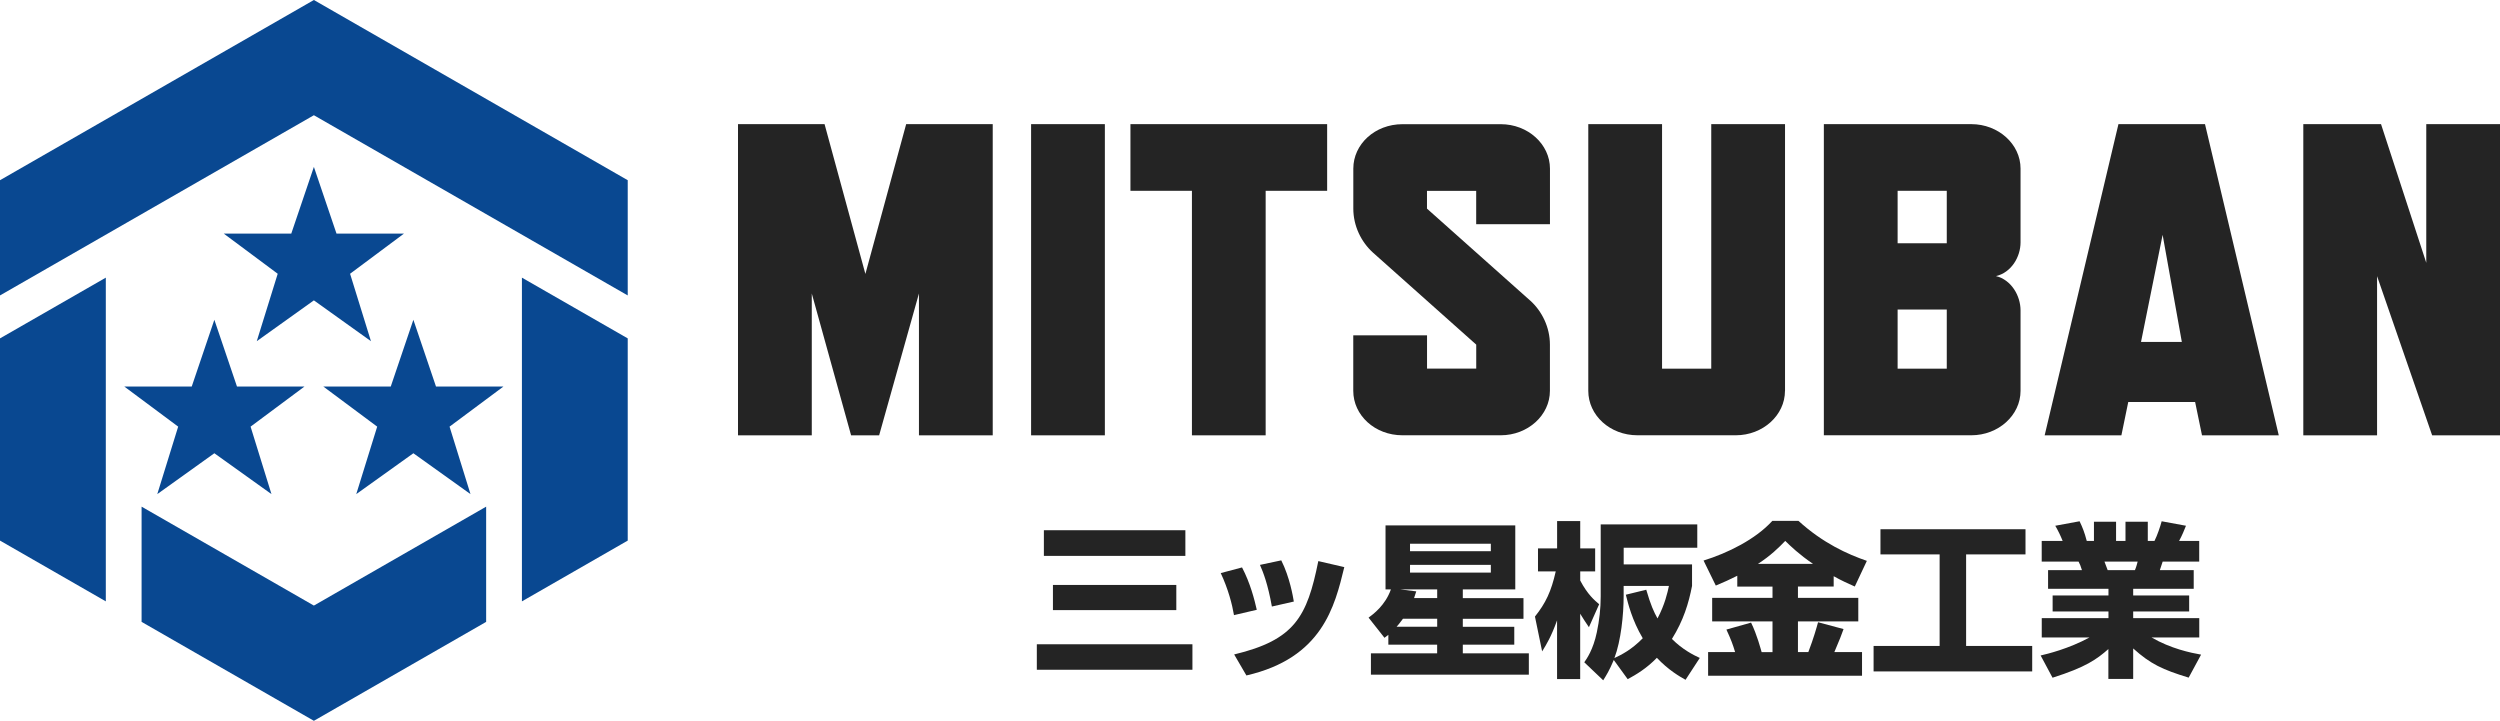
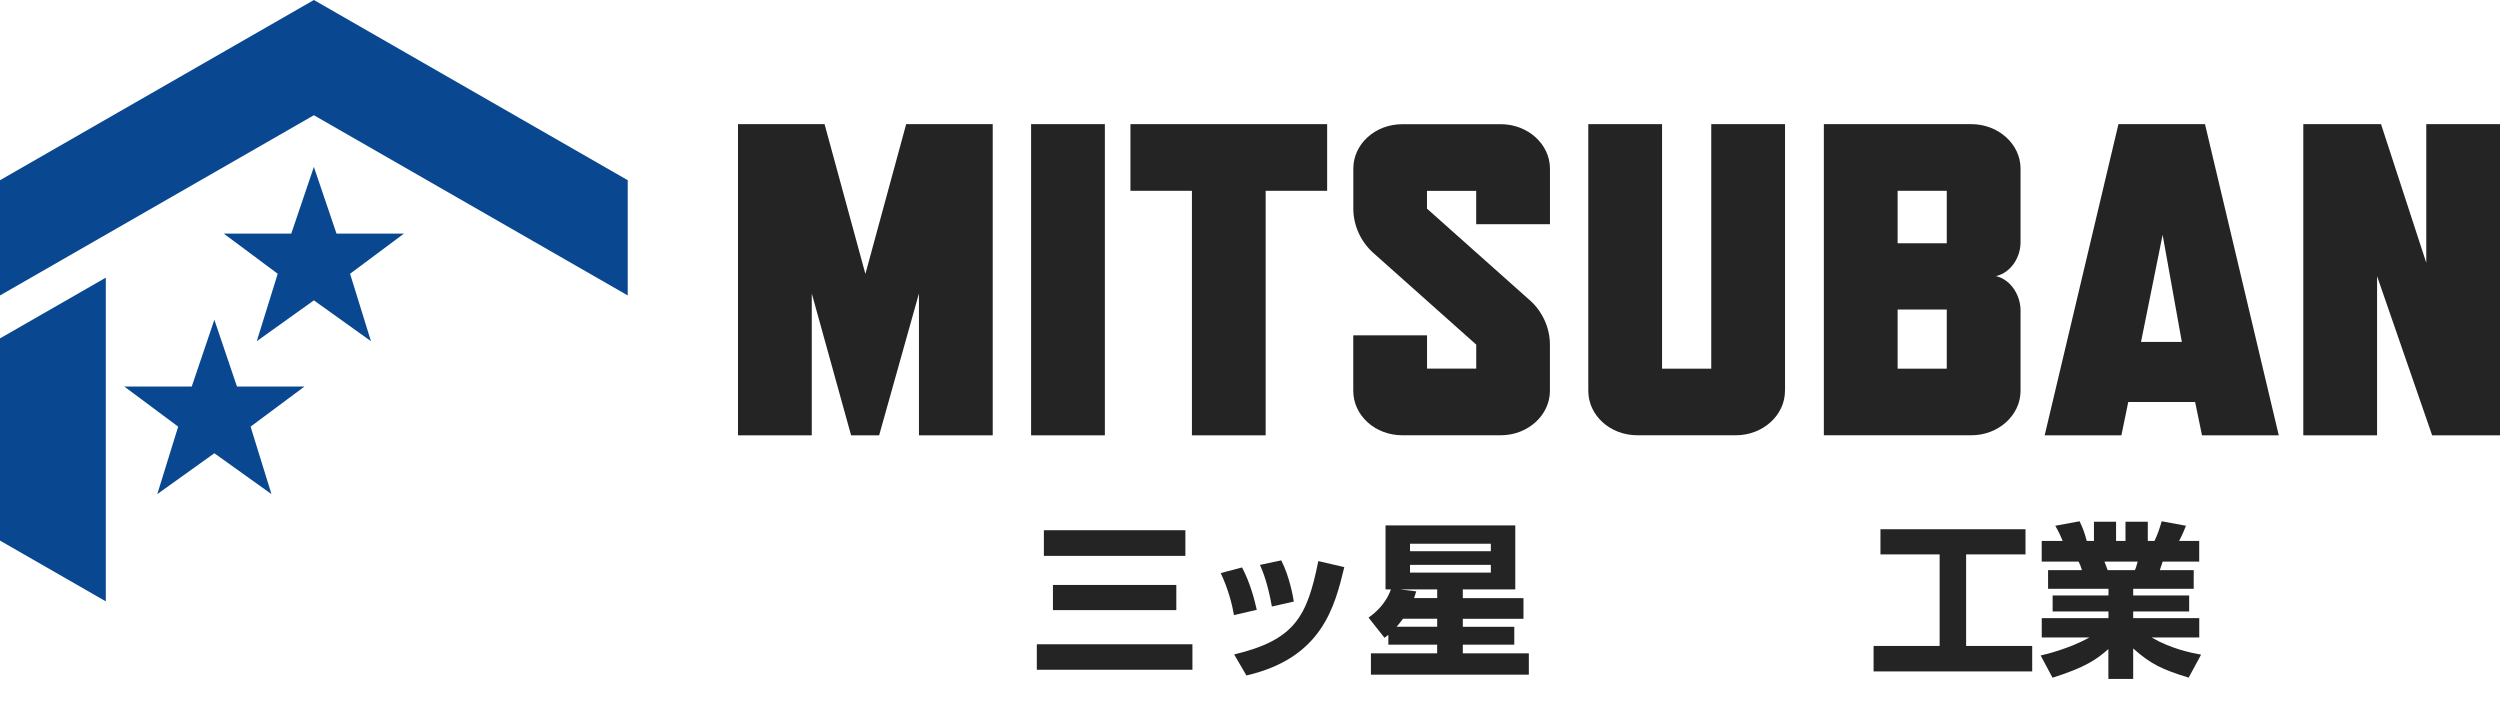
<svg xmlns="http://www.w3.org/2000/svg" width="274" height="79" viewBox="0 0 274 79" fill="none">
  <path d="M113.636 70.612H130.69V73.405H113.636V70.612ZM114.409 58.113H129.917V60.925H114.409V58.113ZM115.402 64.11H128.924V66.868H115.402V64.11Z" fill="#242424" />
  <path d="M135.244 67.413C135.045 66.243 134.621 64.581 133.793 62.81L136.127 62.19C137.03 63.906 137.489 65.717 137.743 66.833L135.244 67.418V67.413ZM135.264 71.728C141.898 70.136 143.255 67.617 144.487 61.496L147.335 62.155C146.288 66.466 144.926 72.115 136.606 74.03L135.264 71.728ZM139.399 66.481C138.955 64.01 138.461 62.756 138.092 61.912L140.427 61.416C141.364 63.281 141.714 65.399 141.803 65.93L139.399 66.476V66.481Z" fill="#242424" />
  <path d="M149.999 67.691C150.512 67.309 151.819 66.357 152.443 64.601H151.854V57.582H166.075V64.601H160.324V65.553H166.973V67.82H160.324V68.698H165.965V70.652H160.324V71.604H167.561V73.946H150.253V71.604H157.511V70.652H152.163V69.576C152.074 69.65 151.999 69.705 151.739 69.903L149.994 67.691H149.999ZM157.516 68.693V67.815H153.765C153.396 68.326 153.196 68.544 153.066 68.693H157.516ZM155.221 64.819C155.131 65.112 155.091 65.221 154.982 65.548H157.516V64.596H153.435L155.216 64.814L155.221 64.819ZM154.538 60.414H163.396V59.591H154.538V60.414ZM154.538 62.756H163.396V61.912H154.538V62.756Z" fill="#242424" />
-   <path d="M168.23 67.577C169.407 66.099 170.01 64.839 170.509 62.627H168.564V60.102H170.659V57.106H173.193V60.102H174.829V62.627H173.193V63.629C174.001 65.161 174.754 65.786 175.268 66.223L174.146 68.742C173.796 68.212 173.522 67.83 173.188 67.264V74.427H170.654V67.993C170.01 69.784 169.497 70.622 169.018 71.391L168.23 67.572V67.577ZM177.951 61.858H185.448V64.214C185.079 66.114 184.511 67.998 183.244 70.027C184.386 71.178 185.578 71.783 186.296 72.11L184.735 74.506C184.112 74.159 182.86 73.445 181.593 72.096C180.435 73.286 179.313 73.941 178.395 74.437L176.869 72.334C176.37 73.524 176.061 73.995 175.712 74.561L173.637 72.587C173.891 72.219 174.609 71.232 175.013 69.298C175.288 68.003 175.437 66.684 175.437 65.37V57.473H186.022V60.032H177.956V61.863L177.951 61.858ZM177.951 65.33C177.951 67.378 177.657 70.231 176.939 72.125C177.712 71.758 178.794 71.232 180.046 69.953C178.869 67.964 178.43 66.133 178.191 65.181L180.43 64.635C180.909 66.297 181.273 67.086 181.662 67.78C182.47 66.262 182.765 64.928 182.914 64.219H177.951V65.335V65.33Z" fill="#242424" />
-   <path d="M190.406 63.103C189.598 63.505 188.935 63.817 188.052 64.179L186.71 61.436C189.374 60.613 192.426 59.095 194.247 57.086H197.11C199.794 59.532 202.497 60.742 204.607 61.471L203.285 64.283C202.587 63.971 201.814 63.629 200.971 63.152V64.283H197.055V65.523H203.669V68.103H197.055V71.466H198.193C198.781 69.928 199.09 68.817 199.26 68.197L202.053 68.946C201.834 69.551 201.629 70.116 201.046 71.466H204.078V74.06H187.209V71.466H190.167C189.928 70.662 189.743 70.151 189.214 69L191.918 68.237C192.576 69.586 192.965 71.103 193.075 71.471H194.267V68.108H187.653V65.528H194.267V64.288H190.406V63.103ZM198.711 61.803C197.225 60.796 196.212 59.829 195.664 59.283C194.945 60.032 194.048 60.91 192.666 61.803H198.711Z" fill="#242424" />
  <path d="M206.099 58.004H221.995V60.762H215.486V70.796H222.729V73.588H205.345V70.796H212.583V60.762H206.099V58.004Z" fill="#242424" />
  <path d="M223.666 71.838C224.365 71.674 226.699 71.123 229.013 69.863H223.776V67.746H231.088V67.016H224.968V65.26H231.088V64.531H224.469V62.483H228.18C228.036 62.007 227.961 61.843 227.811 61.55H223.771V59.283H226.065C225.846 58.733 225.587 58.187 225.257 57.622L227.921 57.131C228.23 57.771 228.455 58.316 228.709 59.288H229.497V57.185H231.921V59.288H232.954V57.185H235.398V59.288H236.131C236.445 58.668 236.775 57.681 236.919 57.131L239.583 57.622C239.418 58.043 239.144 58.718 238.83 59.283H241.034V61.55H237.029L236.72 62.483H240.431V64.531H233.797V65.26H239.932V67.016H233.797V67.746H241.039V69.863H235.802C237.917 71.089 240.082 71.545 241.239 71.748L239.877 74.268C237.009 73.39 235.707 72.785 233.797 71.069V74.412H231.078V71.138C229.791 72.269 228.594 73.127 224.958 74.278L223.651 71.833L223.666 71.838ZM230.649 61.55C230.704 61.694 230.944 62.354 230.999 62.483H233.991C234.046 62.339 234.136 62.155 234.286 61.55H230.649Z" fill="#242424" />
  <path d="M108.803 47.712H100.717V32.166L96.353 47.712H93.28L88.971 32.166V47.712H80.885V13.606H90.372L94.847 30.024L99.316 13.606H108.803V47.712Z" fill="#242424" />
  <path d="M121.093 13.606H113.008V47.712H121.093V13.606Z" fill="#242424" />
  <path d="M145.455 20.912H138.716V47.712H130.635V20.912H123.897V13.606H145.455V20.912Z" fill="#242424" />
  <path d="M167.716 32.945C169.008 34.116 169.871 35.872 169.871 37.771V42.836C169.871 45.514 167.447 47.706 164.484 47.706H153.705C150.687 47.706 148.318 45.514 148.318 42.836V36.75H156.403V40.4H161.795V37.771L150.478 27.687C149.186 26.517 148.323 24.766 148.323 22.866V18.481C148.323 15.803 150.692 13.611 153.71 13.611H164.489C167.452 13.611 169.876 15.803 169.876 18.481V24.573H161.79V20.917H156.398V22.866L167.716 32.95V32.945Z" fill="#242424" />
  <path d="M195.634 42.836C195.634 45.514 193.21 47.706 190.247 47.706H179.468C176.45 47.706 174.076 45.514 174.076 42.836V13.606H182.161V40.405H187.553V13.606H195.639V42.841L195.634 42.836Z" fill="#242424" />
  <path d="M221.452 42.836C221.452 45.514 219.027 47.706 216.06 47.706H199.894V13.606H216.06C219.022 13.606 221.452 15.798 221.452 18.477V26.561C221.452 28.169 220.429 29.875 218.758 30.262C220.429 30.654 221.452 32.41 221.452 34.017V42.836ZM213.366 20.912H207.979V26.661H213.366V20.912ZM213.366 33.922H207.979V40.405H213.366V33.922Z" fill="#242424" />
  <path d="M241.339 47.712L240.585 44.056H233.258L232.505 47.712H224.095L232.181 13.606H241.668L249.753 47.712H241.339ZM239.129 37.479L237.024 25.738L234.655 37.479H239.129Z" fill="#242424" />
  <path d="M274 47.712H266.563L260.527 30.267V47.712H252.442V13.606H260.961L265.919 28.803V13.606H274V47.712Z" fill="#242424" />
  <path d="M36.881 25.604H44.273L38.368 30.004L40.657 37.394L34.402 32.92L28.142 37.394L30.437 30.004L24.526 25.604H31.923L34.402 18.293L36.881 25.604Z" fill="#094891" />
  <path d="M23.493 35.048L25.972 42.364H33.37L27.464 46.759L29.753 54.155L23.493 49.676L17.238 54.155L19.528 46.759L13.622 42.364H21.014L23.493 35.048Z" fill="#094891" />
-   <path d="M47.785 42.364H55.177L49.271 46.759L51.566 54.155L45.306 49.676L39.046 54.155L41.34 46.759L35.435 42.364H42.827L45.306 35.048L47.785 42.364Z" fill="#094891" />
  <path d="M34.402 0L0 19.751V32.38L34.402 12.629L68.799 32.38V19.751L34.402 0Z" fill="#094891" />
-   <path d="M34.402 66.371L15.518 55.529V68.157L34.402 79L53.282 68.157V55.529L34.402 66.371Z" fill="#094891" />
  <path d="M11.597 30.43L0 37.087V59.249L11.597 65.91V30.43Z" fill="#094891" />
-   <path d="M57.202 30.43L68.799 37.087V59.249L57.202 65.91V30.43Z" fill="#094891" />
</svg>